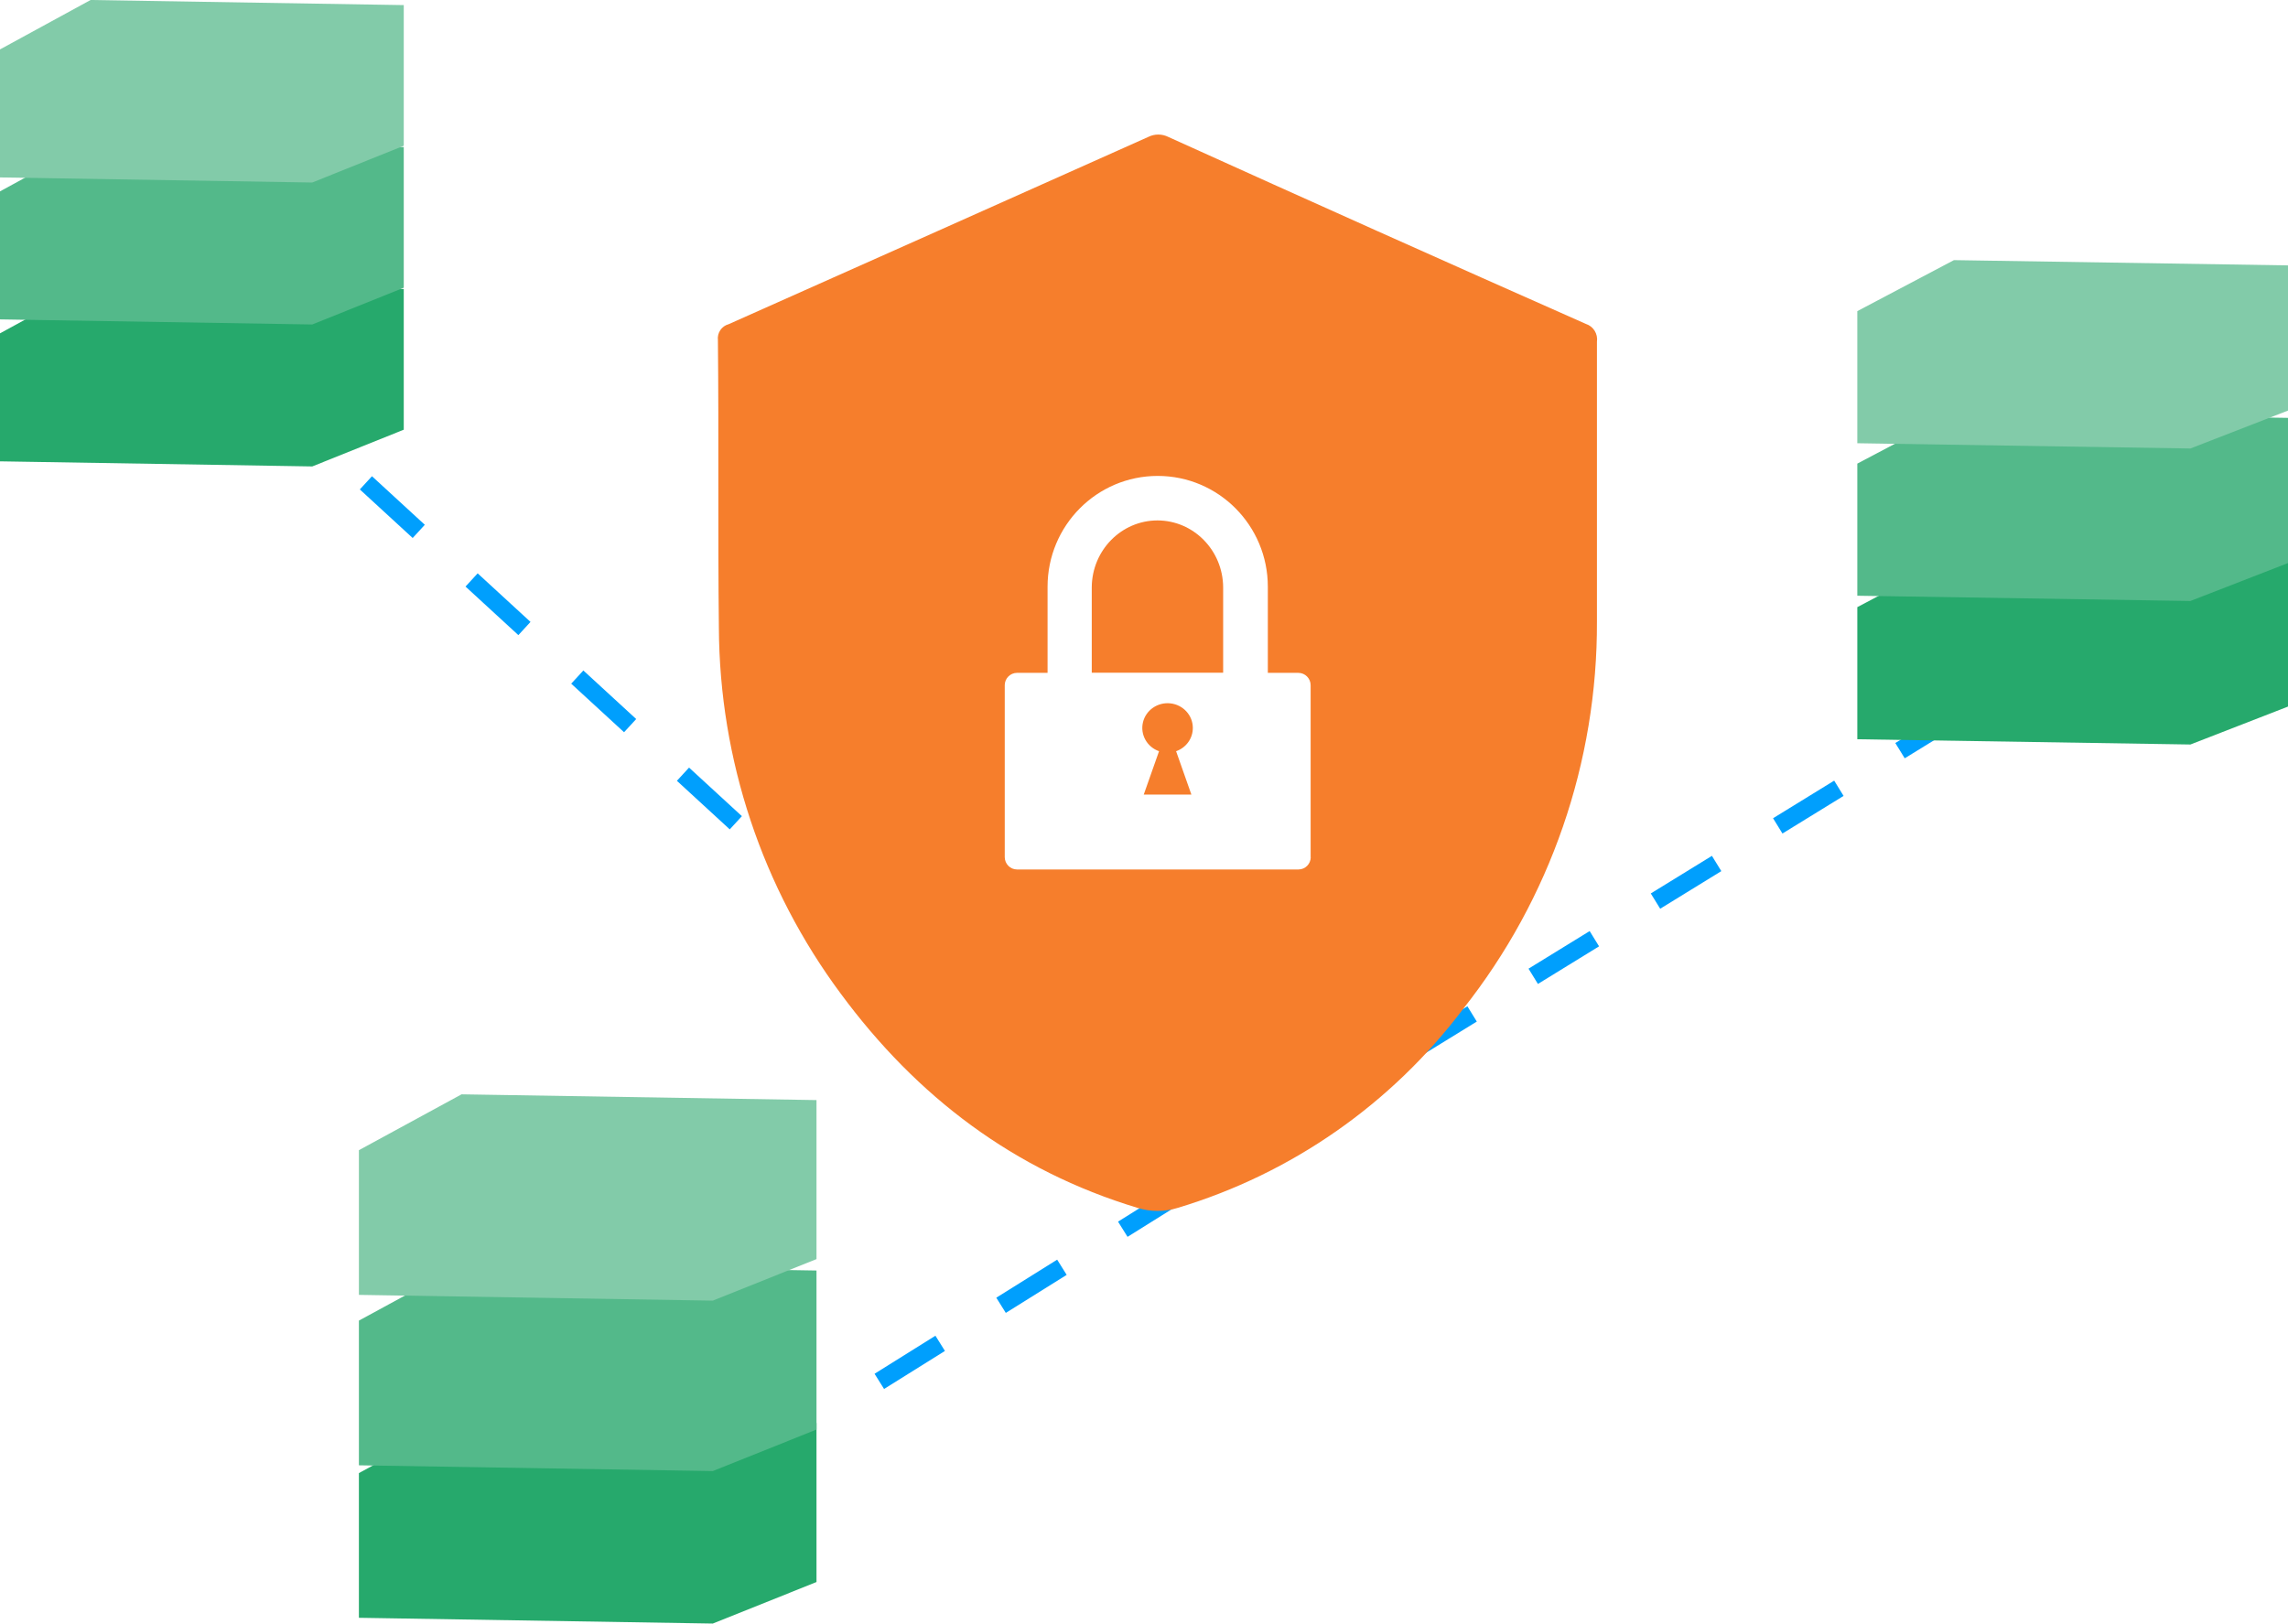
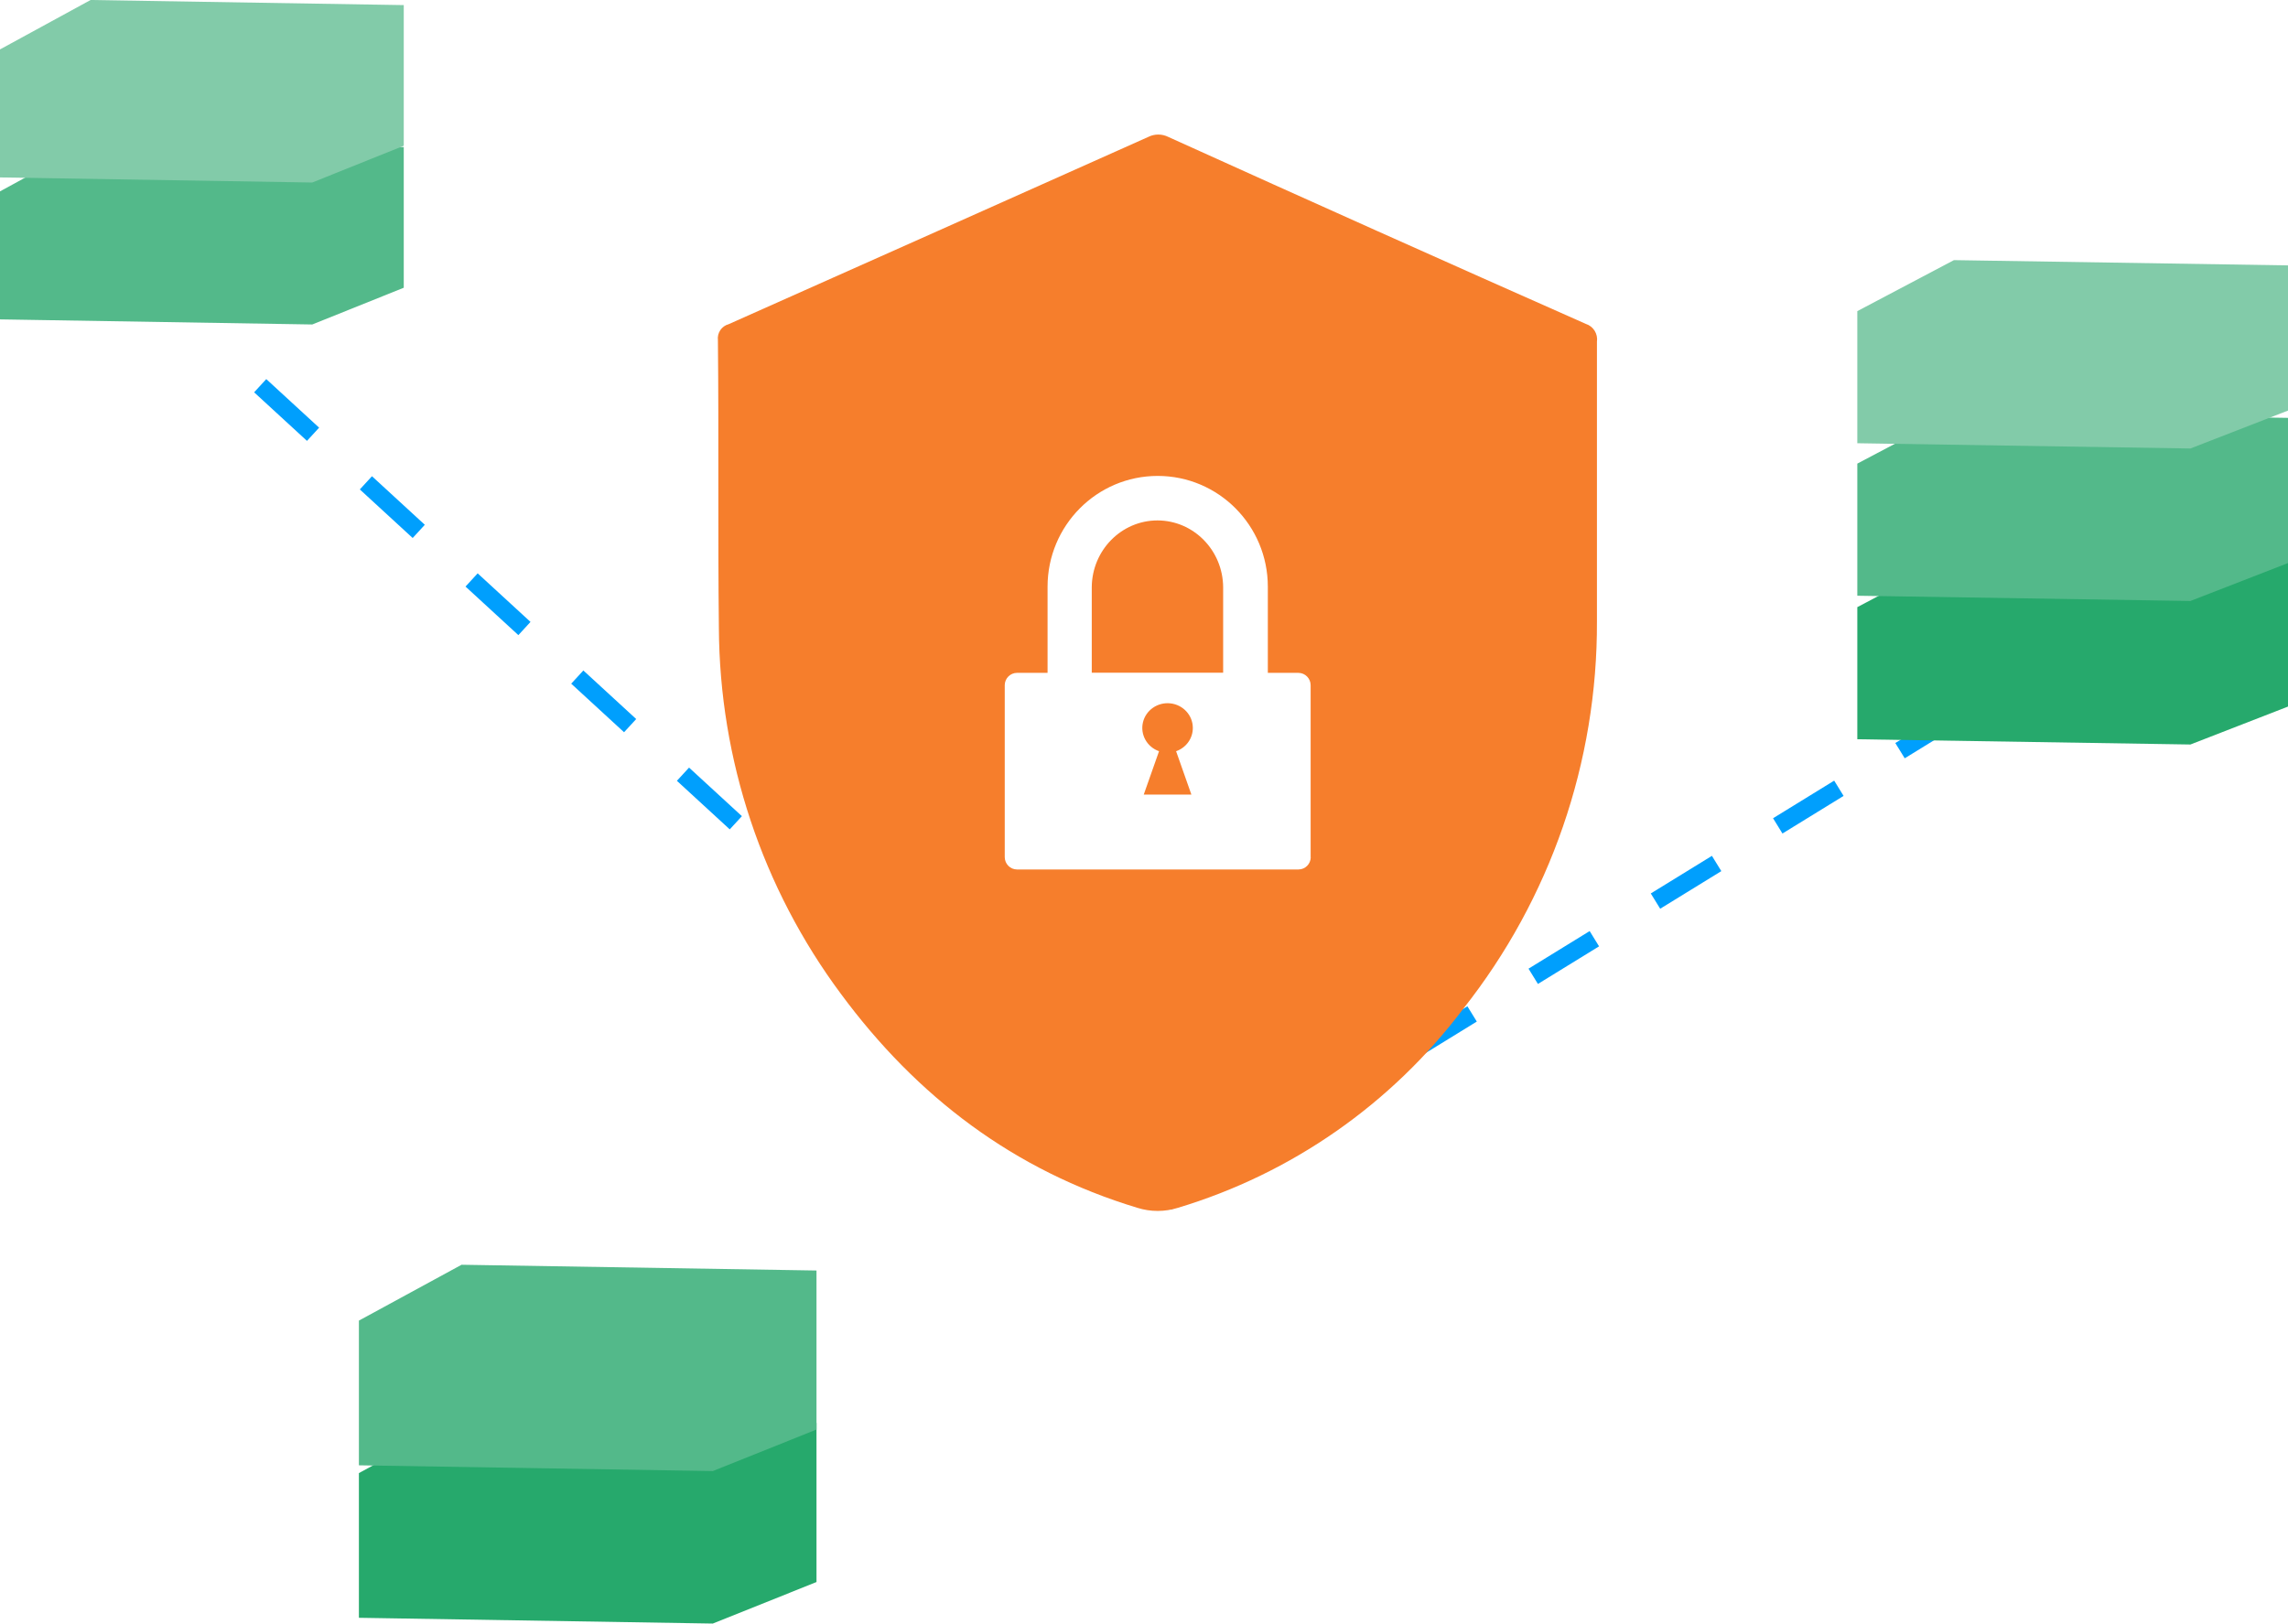
<svg xmlns="http://www.w3.org/2000/svg" width="255px" height="181px" viewBox="0 0 255 181" version="1.1">
  <title>iot-Security</title>
  <desc>Created with Sketch.</desc>
  <defs />
  <g id="Lösungen" stroke="none" stroke-width="1" fill="none" fill-rule="evenodd" transform="translate(-363, -2289)">
    <g id="iot-Security" transform="translate(363, 2289)">
      <path d="M29,43 L128,134" id="Path-6" stroke="#009FFD" stroke-width="2" stroke-dasharray="8" />
      <path d="M130,134 L234,70" id="Path-6-Copy-2" stroke="#009FFD" stroke-width="2" stroke-dasharray="8" />
-       <path d="M98,154 L130,134" id="Path-6-Copy" stroke="#009FFD" stroke-width="2" stroke-dasharray="8" />
      <g id="noun_1207170_cc" transform="translate(80, 15)" fill="#F67E2C" fill-rule="nonzero">
        <path d="M52.942,66.136 C52.934,64.738 51.857,63.568 50.438,63.413 C49.018,63.259 47.706,64.169 47.383,65.531 C47.061,66.893 47.831,68.276 49.176,68.748 L47.471,73.585 L52.782,73.585 L51.078,68.748 C52.205,68.356 52.953,67.307 52.942,66.136 Z" id="Shape" />
        <path d="M49,43.019 C44.972,43.025 41.704,46.353 41.678,50.473 C41.678,50.473 41.678,50.473 41.678,50.473 L41.678,60 L56.322,60 L56.322,50.473 C56.322,50.473 56.322,50.473 56.322,50.473 C56.296,46.353 53.028,43.025 49,43.019 Z" id="Shape" />
        <path d="M96.74,21.108 C81.217,14.234 65.71,7.288 50.219,0.27 C49.51,-0.09 48.674,-0.09 47.965,0.27 C32.37,7.248 16.784,14.206 1.205,21.144 C0.423,21.354 -0.086,22.112 0.012,22.921 C0.12,33.604 0,44.3 0.12,54.983 C0.189,69.703 4.956,84.01 13.718,95.797 C22.187,107.272 33.018,115.495 46.748,119.648 C48.227,120.117 49.814,120.117 51.293,119.648 C63.953,115.836 75.082,108.071 83.07,97.477 C92.784,85.201 98.044,69.956 97.981,54.263 C97.981,49.642 97.981,45.032 97.981,40.411 C97.981,34.637 97.981,28.863 97.981,23.101 C98.109,22.22 97.584,21.376 96.74,21.108 Z M66.084,80.564 C66.077,81.317 65.472,81.926 64.724,81.932 L33.34,81.932 C32.592,81.926 31.987,81.317 31.98,80.564 L31.98,61.357 C32,60.614 32.601,60.019 33.34,60.013 L36.752,60.013 L36.752,50.41 C36.752,43.588 42.247,38.058 49.026,38.058 C55.805,38.058 61.301,43.588 61.301,50.41 L61.301,60.013 L64.712,60.013 C65.461,60.02 66.066,60.628 66.072,61.381 L66.072,80.588 L66.084,80.564 Z" id="Shape" />
      </g>
      <g id="Data" transform="translate(207, 29)">
        <polygon id="Path-4-Copy-5" fill="#26A96C" points="48 33.586 10.769 33 0 38.686 0 53.414 37.124 54 48 49.772" />
        <polygon id="Path-4-Copy-6" fill="#53B98A" points="48 17.586 10.769 17 0 22.686 0 37.414 37.124 38 48 33.772" />
        <polygon id="Path-4-Copy-7" fill="#82CBA9" points="48 0.586 10.769 0 0 5.686 0 20.414 37.124 21 48 16.772" />
      </g>
      <g id="Data-Copy-2" transform="translate(40, 122)">
        <polygon id="Path-4-Copy-5" fill="#26A96C" points="51 36.642 11.442 36 0 42.227 0 58.358 39.444 59 51 54.37" />
        <polygon id="Path-4-Copy-6" fill="#53B98A" points="51 19.642 11.442 19 0 25.227 0 41.358 39.444 42 51 37.37" />
-         <polygon id="Path-4-Copy-7" fill="#82CBA9" points="51 0.642 11.442 0 0 6.227 0 22.358 39.444 23 51 18.37" />
      </g>
      <g id="Data-Copy">
-         <polygon id="Path-4-Copy-5" fill="#26A96C" points="45 32.22 10.096 31.652 0 37.162 0 51.432 34.803 52 45 47.904" />
        <polygon id="Path-4-Copy-6" fill="#53B98A" points="45 16.394 10.096 15.826 0 21.335 0 35.606 34.803 36.174 45 32.078" />
        <polygon id="Path-4-Copy-7" fill="#82CBA9" points="45 0.568 10.096 0 0 5.509 0 19.78 34.803 20.348 45 16.251" />
      </g>
    </g>
  </g>
</svg>